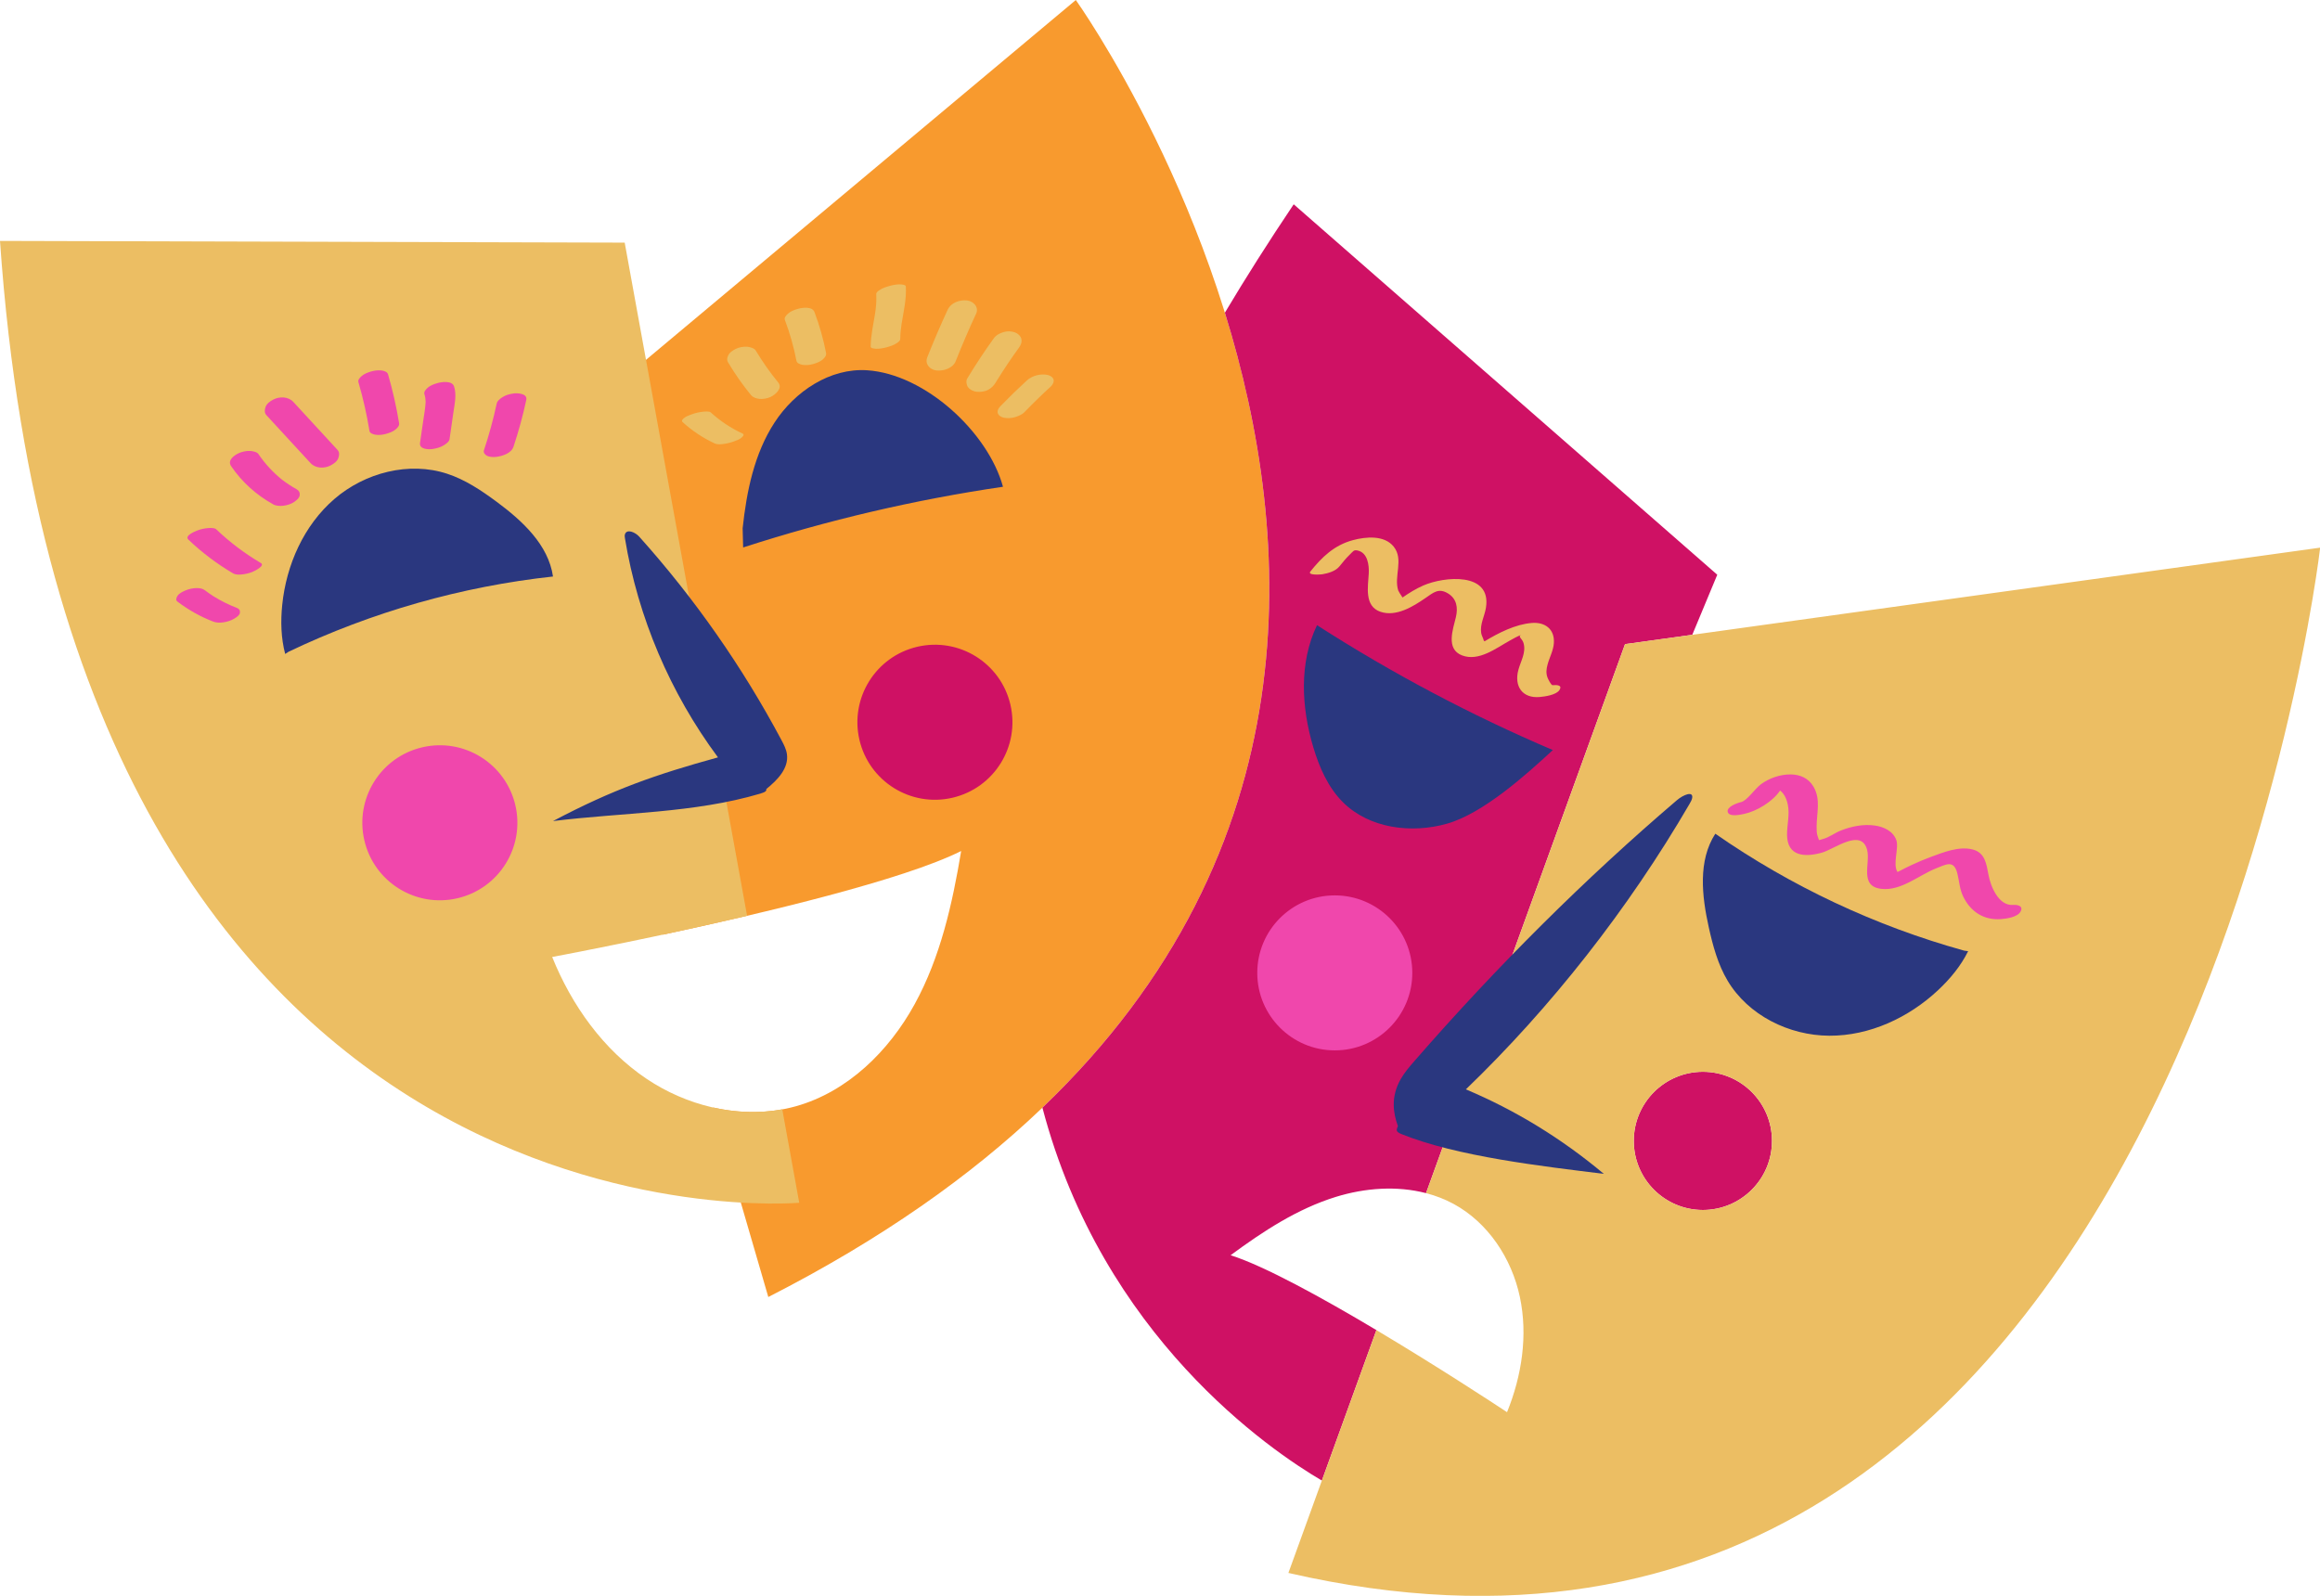
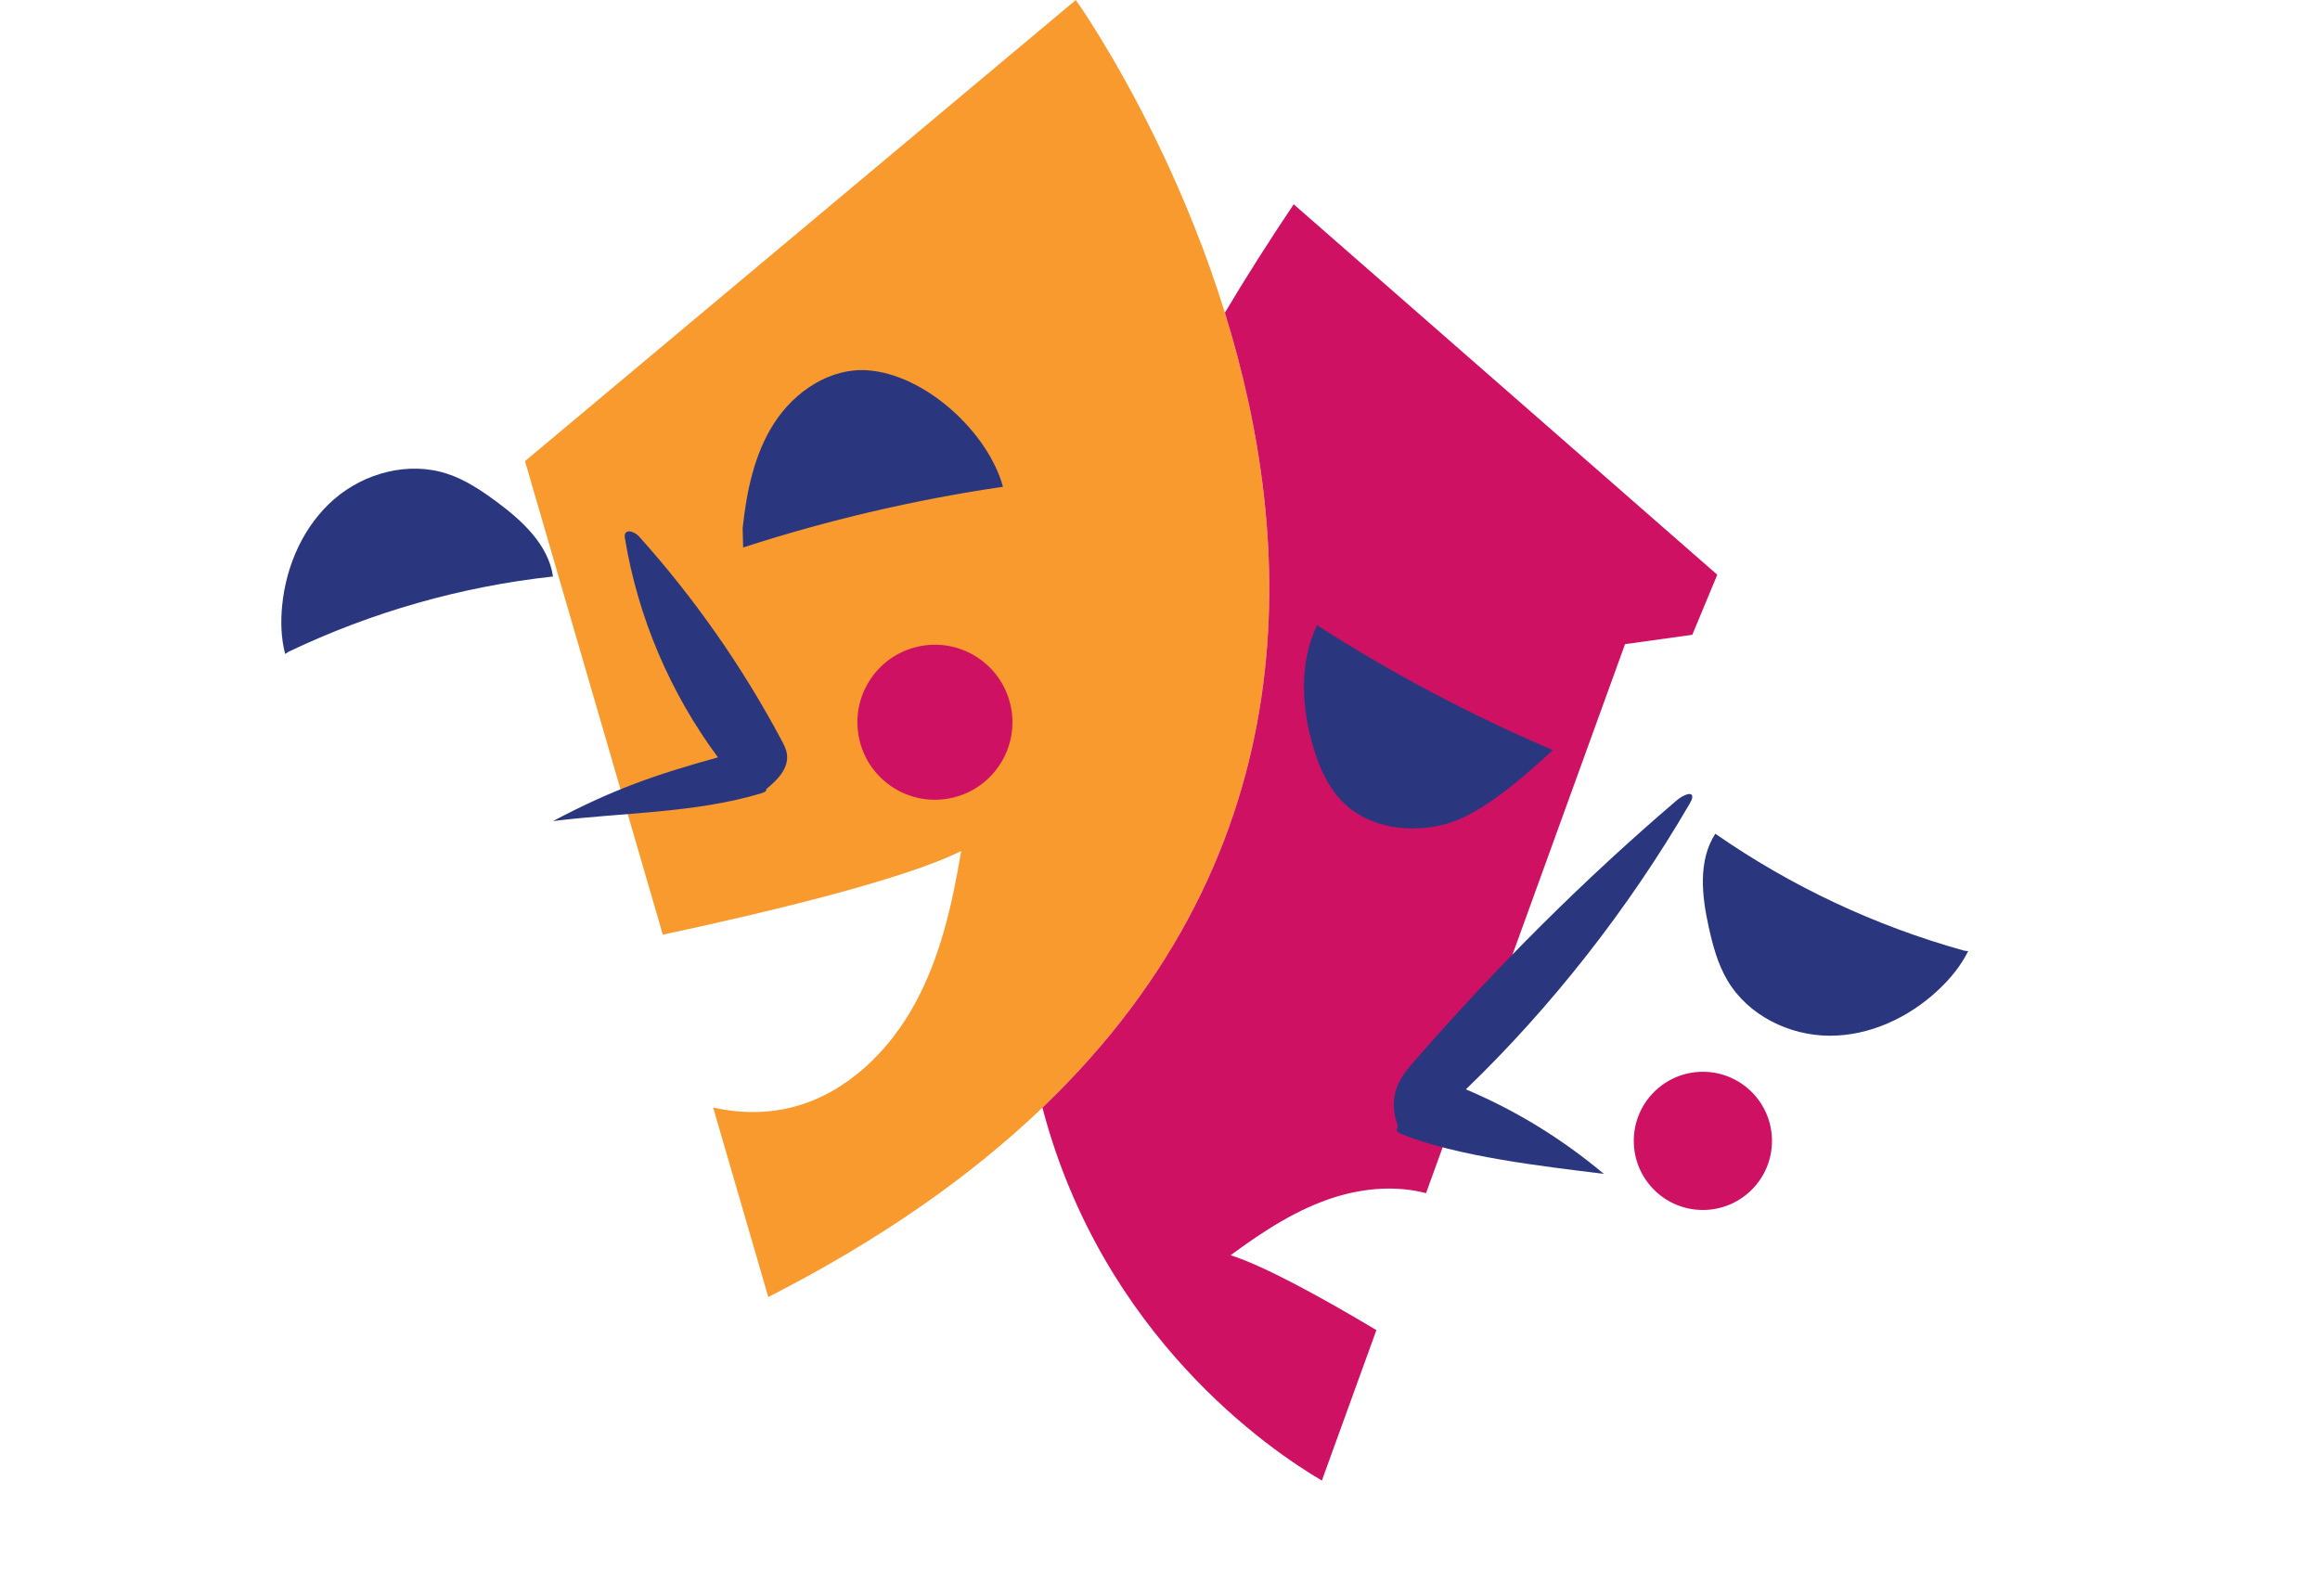
<svg xmlns="http://www.w3.org/2000/svg" fill="#000000" height="329.1" preserveAspectRatio="xMidYMid meet" version="1" viewBox="0.0 0.0 478.4 329.1" width="478.4" zoomAndPan="magnify">
  <defs>
    <clipPath id="a">
-       <path d="M 0 49 L 478.43 49 L 478.43 329.121 L 0 329.121 Z M 0 49" />
-     </clipPath>
+       </clipPath>
  </defs>
  <g>
    <g id="change1_1">
      <path d="M 221.84 0.004 L 108.258 95.098 L 136.68 192.754 C 157.555 188.289 186.254 181.469 198.199 175.504 C 196.387 186.406 193.926 197.391 188.613 207.082 C 183.301 216.777 174.77 225.148 164.129 228.137 C 158.566 229.695 152.691 229.672 147.055 228.398 L 158.43 267.48 C 345.039 172.254 221.84 0.004 221.84 0.004" fill="#f89a2e" />
    </g>
    <g id="change2_1">
      <path d="M 354.113 118.527 L 266.77 42.133 C 261.633 49.777 256.91 57.227 252.578 64.488 C 267.051 111.141 270.672 175.094 214.953 228.43 C 227.363 275.695 262.047 299.16 272.578 305.336 L 283.824 274.301 C 272.609 267.613 260.695 261.059 253.762 258.863 C 260.453 253.922 267.531 249.277 275.48 246.824 C 281.469 244.977 288.051 244.492 294.059 246.059 L 335.094 132.84 L 348.961 130.914 Z M 351.145 221.031 C 343.273 221.031 336.895 227.41 336.895 235.281 C 336.895 243.152 343.273 249.531 351.145 249.531 C 359.012 249.531 365.395 243.152 365.395 235.281 C 365.395 227.41 359.012 221.031 351.145 221.031 Z M 208.355 145.324 C 210.355 153.922 205.008 162.516 196.41 164.516 C 187.812 166.516 179.223 161.168 177.219 152.57 C 175.219 143.973 180.566 135.379 189.164 133.379 C 197.762 131.379 206.355 136.727 208.355 145.324" fill="#cf1164" />
    </g>
    <g clip-path="url(#a)" id="change3_1">
-       <path d="M 147.387 91.453 C 147.848 91.668 148.434 91.637 148.922 91.59 C 149.711 91.516 150.555 91.32 151.297 91.047 C 151.871 90.832 152.574 90.605 153.012 90.164 C 153.188 89.992 153.539 89.605 153.145 89.422 C 150.734 88.305 148.512 86.824 146.547 85.039 C 146.254 84.773 145.309 84.875 145.008 84.902 C 144.223 84.977 143.375 85.172 142.637 85.445 C 142.059 85.66 141.359 85.887 140.918 86.328 C 140.684 86.562 140.477 86.789 140.785 87.07 C 142.75 88.855 144.977 90.336 147.387 91.453 Z M 133.352 222.496 C 124.41 216.5 117.891 207.336 113.863 197.355 C 118.547 196.48 135.855 193.141 154.055 188.867 L 128.816 50.035 L 0 49.684 C 14.68 261.387 164.809 248.043 164.809 248.043 L 161.309 228.773 C 151.723 230.543 141.484 227.949 133.352 222.496 Z M 154.863 81.477 C 155.27 81.969 155.965 82.195 156.574 82.258 C 157.34 82.336 158.293 82.172 158.977 81.824 C 159.934 81.34 161.438 80.051 160.469 78.867 C 158.766 76.793 157.223 74.598 155.848 72.297 C 155.547 71.793 154.645 71.566 154.133 71.512 C 153.367 71.434 152.418 71.602 151.73 71.945 C 151.125 72.254 150.434 72.68 150.148 73.328 C 150.086 73.508 150.023 73.691 149.965 73.871 C 149.91 74.254 150.004 74.598 150.242 74.902 C 151.617 77.203 153.16 79.402 154.863 81.477 Z M 210.602 69.871 C 210.441 69.266 209.871 68.75 209.289 68.547 C 208.551 68.289 207.715 68.246 206.961 68.477 C 206.227 68.699 205.441 69.062 204.977 69.703 C 203.02 72.406 201.191 75.195 199.457 78.051 C 199.148 78.559 199.285 79.379 199.609 79.84 C 199.98 80.367 200.738 80.719 201.363 80.785 C 202.172 80.875 203.051 80.77 203.773 80.379 C 204.461 80.008 204.918 79.543 205.324 78.875 C 205.41 78.73 205.5 78.586 205.59 78.441 C 207.023 76.133 208.535 73.879 210.129 71.676 C 210.508 71.156 210.777 70.527 210.602 69.871 Z M 216.039 77.328 C 214.574 77 212.832 77.469 211.727 78.48 C 209.871 80.184 208.066 81.938 206.316 83.742 C 205.969 84.102 205.598 84.633 205.742 85.176 C 205.883 85.691 206.477 86.02 206.953 86.129 C 207.699 86.297 208.512 86.258 209.242 86.043 C 209.969 85.832 210.734 85.523 211.27 84.973 C 213.02 83.164 214.824 81.41 216.68 79.711 C 217.039 79.383 217.391 78.797 217.254 78.281 C 217.113 77.762 216.516 77.434 216.039 77.328 Z M 289.539 123.676 C 289.578 123.719 289.602 123.738 289.605 123.727 C 289.621 123.68 289.594 123.668 289.539 123.676 Z M 270.211 117.859 C 272.621 114.848 275.148 112.422 278.977 111.395 C 281.637 110.68 285.461 110.309 287.398 112.742 C 289.512 115.391 287.375 118.836 288.328 121.789 C 288.371 121.926 288.848 122.691 289.211 123.223 C 290.582 122.273 291.984 121.402 293.52 120.734 C 297.77 118.883 307.605 117.887 306.414 125.32 C 306.137 127.062 305.148 128.734 305.43 130.535 C 305.52 131.105 305.855 131.582 305.969 132.117 C 306.031 132.164 306.086 132.207 306.137 132.254 C 309.035 130.5 312.469 128.754 315.848 128.473 C 318.566 128.246 320.609 129.719 320.418 132.621 C 320.312 134.184 319.516 135.57 319.117 137.055 C 318.863 137.992 318.77 138.84 319.113 139.746 C 319.246 140.098 319.871 141.328 320.148 141.305 C 321.02 141.227 322.227 141.266 321.582 142.289 C 320.934 143.32 318.594 143.645 317.5 143.742 C 313.934 144.062 312.18 141.531 313.102 138.137 C 313.598 136.305 314.727 134.574 314.164 132.617 C 313.898 131.676 312.914 131.293 313.68 130.93 C 312.871 131.23 312.055 131.703 311.34 132.102 C 308.539 133.648 304.93 136.492 301.473 135.156 C 298.082 133.848 299.629 129.762 300.215 127.27 C 300.672 125.328 300.395 123.469 298.574 122.371 C 296.637 121.207 295.602 122.191 293.914 123.348 C 291.387 125.086 287.887 127.262 284.656 126.164 C 281.273 125.012 282.105 120.949 282.246 118.266 C 282.336 116.559 282.039 113.98 279.941 113.527 C 279.141 113.355 279.074 113.66 278.305 114.402 C 277.547 115.133 276.883 115.957 276.223 116.777 C 275.406 117.797 273.887 118.227 272.648 118.434 C 272.469 118.465 269.52 118.719 270.211 117.859 Z M 365.395 235.281 C 365.395 227.41 359.012 221.031 351.145 221.031 C 343.273 221.031 336.895 227.41 336.895 235.281 C 336.895 243.152 343.273 249.531 351.145 249.531 C 359.012 249.531 365.395 243.152 365.395 235.281 Z M 478.434 112.941 C 478.434 112.941 449.168 366.59 265.676 324.383 L 283.824 274.301 C 296.191 281.676 307.711 289.207 310.762 291.23 C 313.812 283.73 315.094 275.363 313.402 267.445 C 311.719 259.523 306.852 252.137 299.734 248.277 C 297.93 247.301 296.027 246.57 294.059 246.059 L 335.094 132.84 Z M 164.504 63.699 C 163.793 63.906 163.012 64.188 162.465 64.707 C 162.148 65.004 161.664 65.492 161.848 65.98 C 162.883 68.723 163.684 71.551 164.238 74.43 C 164.332 74.914 165.02 75.145 165.41 75.223 C 166.113 75.367 167 75.273 167.68 75.074 C 168.395 74.867 169.176 74.59 169.723 74.07 C 170.078 73.73 170.441 73.328 170.34 72.793 C 169.781 69.914 168.984 67.09 167.945 64.348 C 167.496 63.148 165.445 63.426 164.504 63.699 Z M 185.719 58.648 C 184.996 58.613 184.176 58.758 183.488 58.953 C 182.777 59.152 182.02 59.387 181.402 59.805 C 181.094 60.012 180.66 60.27 180.688 60.699 C 180.766 62.004 180.648 63.297 180.461 64.586 C 180.094 66.883 179.559 69.168 179.535 71.504 C 179.531 71.863 180.477 71.914 180.605 71.922 C 181.324 71.957 182.148 71.809 182.836 71.617 C 183.547 71.414 184.305 71.184 184.918 70.766 C 185.242 70.547 185.633 70.309 185.637 69.871 C 185.645 68.82 185.762 67.785 185.918 66.75 C 186.332 64.207 186.945 61.66 186.785 59.066 C 186.766 58.703 185.875 58.656 185.719 58.648 Z M 201.285 64.676 C 199.789 67.906 198.383 71.18 197.07 74.488 C 196.488 75.957 194.527 76.555 193.109 76.398 C 191.734 76.25 190.664 75.055 191.211 73.68 C 192.523 70.367 193.926 67.094 195.426 63.863 C 196.094 62.418 197.895 61.793 199.387 61.957 C 200.699 62.098 201.914 63.316 201.285 64.676" fill="#ecbe63" />
+       <path d="M 147.387 91.453 C 147.848 91.668 148.434 91.637 148.922 91.59 C 149.711 91.516 150.555 91.32 151.297 91.047 C 151.871 90.832 152.574 90.605 153.012 90.164 C 153.188 89.992 153.539 89.605 153.145 89.422 C 150.734 88.305 148.512 86.824 146.547 85.039 C 146.254 84.773 145.309 84.875 145.008 84.902 C 144.223 84.977 143.375 85.172 142.637 85.445 C 142.059 85.66 141.359 85.887 140.918 86.328 C 140.684 86.562 140.477 86.789 140.785 87.07 C 142.75 88.855 144.977 90.336 147.387 91.453 Z M 133.352 222.496 C 124.41 216.5 117.891 207.336 113.863 197.355 C 118.547 196.48 135.855 193.141 154.055 188.867 L 128.816 50.035 L 0 49.684 C 14.68 261.387 164.809 248.043 164.809 248.043 L 161.309 228.773 C 151.723 230.543 141.484 227.949 133.352 222.496 Z M 154.863 81.477 C 155.27 81.969 155.965 82.195 156.574 82.258 C 157.34 82.336 158.293 82.172 158.977 81.824 C 159.934 81.34 161.438 80.051 160.469 78.867 C 158.766 76.793 157.223 74.598 155.848 72.297 C 155.547 71.793 154.645 71.566 154.133 71.512 C 153.367 71.434 152.418 71.602 151.73 71.945 C 151.125 72.254 150.434 72.68 150.148 73.328 C 150.086 73.508 150.023 73.691 149.965 73.871 C 149.91 74.254 150.004 74.598 150.242 74.902 C 151.617 77.203 153.16 79.402 154.863 81.477 Z M 210.602 69.871 C 210.441 69.266 209.871 68.75 209.289 68.547 C 208.551 68.289 207.715 68.246 206.961 68.477 C 206.227 68.699 205.441 69.062 204.977 69.703 C 203.02 72.406 201.191 75.195 199.457 78.051 C 199.148 78.559 199.285 79.379 199.609 79.84 C 199.98 80.367 200.738 80.719 201.363 80.785 C 202.172 80.875 203.051 80.77 203.773 80.379 C 204.461 80.008 204.918 79.543 205.324 78.875 C 205.41 78.73 205.5 78.586 205.59 78.441 C 207.023 76.133 208.535 73.879 210.129 71.676 C 210.508 71.156 210.777 70.527 210.602 69.871 Z M 216.039 77.328 C 214.574 77 212.832 77.469 211.727 78.48 C 209.871 80.184 208.066 81.938 206.316 83.742 C 205.969 84.102 205.598 84.633 205.742 85.176 C 205.883 85.691 206.477 86.02 206.953 86.129 C 207.699 86.297 208.512 86.258 209.242 86.043 C 209.969 85.832 210.734 85.523 211.27 84.973 C 213.02 83.164 214.824 81.41 216.68 79.711 C 217.039 79.383 217.391 78.797 217.254 78.281 C 217.113 77.762 216.516 77.434 216.039 77.328 Z M 289.539 123.676 C 289.578 123.719 289.602 123.738 289.605 123.727 C 289.621 123.68 289.594 123.668 289.539 123.676 Z M 270.211 117.859 C 272.621 114.848 275.148 112.422 278.977 111.395 C 281.637 110.68 285.461 110.309 287.398 112.742 C 289.512 115.391 287.375 118.836 288.328 121.789 C 288.371 121.926 288.848 122.691 289.211 123.223 C 290.582 122.273 291.984 121.402 293.52 120.734 C 297.77 118.883 307.605 117.887 306.414 125.32 C 306.137 127.062 305.148 128.734 305.43 130.535 C 305.52 131.105 305.855 131.582 305.969 132.117 C 306.031 132.164 306.086 132.207 306.137 132.254 C 309.035 130.5 312.469 128.754 315.848 128.473 C 318.566 128.246 320.609 129.719 320.418 132.621 C 320.312 134.184 319.516 135.57 319.117 137.055 C 318.863 137.992 318.77 138.84 319.113 139.746 C 319.246 140.098 319.871 141.328 320.148 141.305 C 321.02 141.227 322.227 141.266 321.582 142.289 C 320.934 143.32 318.594 143.645 317.5 143.742 C 313.934 144.062 312.18 141.531 313.102 138.137 C 313.598 136.305 314.727 134.574 314.164 132.617 C 313.898 131.676 312.914 131.293 313.68 130.93 C 312.871 131.23 312.055 131.703 311.34 132.102 C 308.539 133.648 304.93 136.492 301.473 135.156 C 298.082 133.848 299.629 129.762 300.215 127.27 C 300.672 125.328 300.395 123.469 298.574 122.371 C 296.637 121.207 295.602 122.191 293.914 123.348 C 291.387 125.086 287.887 127.262 284.656 126.164 C 281.273 125.012 282.105 120.949 282.246 118.266 C 282.336 116.559 282.039 113.98 279.941 113.527 C 279.141 113.355 279.074 113.66 278.305 114.402 C 277.547 115.133 276.883 115.957 276.223 116.777 C 275.406 117.797 273.887 118.227 272.648 118.434 C 272.469 118.465 269.52 118.719 270.211 117.859 Z M 365.395 235.281 C 365.395 227.41 359.012 221.031 351.145 221.031 C 343.273 221.031 336.895 227.41 336.895 235.281 C 336.895 243.152 343.273 249.531 351.145 249.531 C 359.012 249.531 365.395 243.152 365.395 235.281 Z M 478.434 112.941 C 478.434 112.941 449.168 366.59 265.676 324.383 L 283.824 274.301 C 296.191 281.676 307.711 289.207 310.762 291.23 C 313.812 283.73 315.094 275.363 313.402 267.445 C 311.719 259.523 306.852 252.137 299.734 248.277 C 297.93 247.301 296.027 246.57 294.059 246.059 L 335.094 132.84 Z M 164.504 63.699 C 163.793 63.906 163.012 64.188 162.465 64.707 C 162.148 65.004 161.664 65.492 161.848 65.98 C 162.883 68.723 163.684 71.551 164.238 74.43 C 164.332 74.914 165.02 75.145 165.41 75.223 C 166.113 75.367 167 75.273 167.68 75.074 C 168.395 74.867 169.176 74.59 169.723 74.07 C 170.078 73.73 170.441 73.328 170.34 72.793 C 169.781 69.914 168.984 67.09 167.945 64.348 C 167.496 63.148 165.445 63.426 164.504 63.699 Z M 185.719 58.648 C 184.996 58.613 184.176 58.758 183.488 58.953 C 182.777 59.152 182.02 59.387 181.402 59.805 C 181.094 60.012 180.66 60.27 180.688 60.699 C 180.766 62.004 180.648 63.297 180.461 64.586 C 180.094 66.883 179.559 69.168 179.535 71.504 C 179.531 71.863 180.477 71.914 180.605 71.922 C 181.324 71.957 182.148 71.809 182.836 71.617 C 183.547 71.414 184.305 71.184 184.918 70.766 C 185.242 70.547 185.633 70.309 185.637 69.871 C 185.645 68.82 185.762 67.785 185.918 66.75 C 186.332 64.207 186.945 61.66 186.785 59.066 C 186.766 58.703 185.875 58.656 185.719 58.648 Z M 201.285 64.676 C 196.488 75.957 194.527 76.555 193.109 76.398 C 191.734 76.25 190.664 75.055 191.211 73.68 C 192.523 70.367 193.926 67.094 195.426 63.863 C 196.094 62.418 197.895 61.793 199.387 61.957 C 200.699 62.098 201.914 63.316 201.285 64.676" fill="#ecbe63" />
    </g>
    <g id="change4_1">
      <path d="M 345.785 165.027 C 326.949 181.105 308.738 199.199 291.68 218.797 C 290.641 219.988 289.59 221.211 288.812 222.586 C 286.754 226.238 287.285 229.539 288.258 232.23 C 287.984 232.922 287.688 233.352 288.938 233.859 C 300.438 238.52 318.133 240.523 330.723 242.082 C 322.004 234.773 312.457 228.945 302.273 224.656 C 319.82 207.766 335.797 187.434 348.391 165.793 C 348.617 165.402 348.852 164.992 348.93 164.609 C 349.242 163.031 347.117 163.891 345.785 165.027 Z M 298.406 169.859 C 305.777 167.766 314.582 159.891 320.207 154.684 C 303.316 147.48 287.031 138.855 271.578 128.93 C 267.852 136.672 268.348 145.875 270.812 154.109 C 272.059 158.266 273.852 162.391 276.93 165.449 C 282.363 170.852 291.035 171.957 298.406 169.859 Z M 405.02 196.047 C 386.723 190.969 369.293 182.777 353.707 171.934 C 350.113 177.508 350.926 184.773 352.363 191.246 C 353.207 195.051 354.242 198.875 356.23 202.223 C 360.48 209.375 368.891 213.555 377.211 213.594 C 385.527 213.637 393.605 209.863 399.672 204.176 C 402.145 201.855 404.34 199.199 405.844 196.16 Z M 102.359 103.441 C 99.227 101.125 95.934 98.926 92.23 97.707 C 84.332 95.105 75.242 97.477 68.945 102.91 C 62.648 108.344 59.031 116.492 58.195 124.766 C 57.852 128.141 57.945 131.586 58.805 134.863 L 59.5 134.41 C 76.633 126.219 95.156 120.949 114.031 118.891 C 113.078 112.324 107.695 107.383 102.359 103.441 Z M 161.148 152.641 C 153.105 137.539 143.234 123.414 131.816 110.676 C 131.012 109.773 129.285 109.012 128.879 110.152 C 128.777 110.43 128.824 110.734 128.871 111.027 C 131.543 127.324 138.215 142.934 148.051 156.191 C 135.141 159.754 126.406 162.793 114.031 169.328 C 128.191 167.559 143.121 167.727 156.801 163.66 C 157.949 163.32 158.074 163.059 158.012 162.723 C 160.352 160.84 162.676 158.426 162.27 155.527 C 162.125 154.496 161.637 153.555 161.148 152.641 Z M 206.824 100.383 C 188.656 103.051 170.711 107.242 153.242 112.902 L 153.137 108.941 C 153.957 101.32 155.531 93.559 159.715 87.137 C 163.895 80.715 171.156 75.855 178.805 76.359 C 190.77 77.145 203.738 89.133 206.824 100.383" fill="#2a377f" />
    </g>
    <g id="change5_1">
-       <path d="M 105.883 81.145 C 105.086 81.258 104.254 81.48 103.574 81.93 C 103.105 82.238 102.551 82.645 102.422 83.23 C 101.719 86.492 100.84 89.711 99.785 92.879 C 99.629 93.355 100.035 93.789 100.414 93.988 C 100.973 94.277 101.824 94.297 102.426 94.211 C 103.676 94.031 105.441 93.469 105.887 92.125 C 106.941 88.957 107.82 85.738 108.523 82.477 C 108.812 81.141 106.723 81.023 105.883 81.145 Z M 87.078 154.113 C 78.48 156.113 73.133 164.703 75.133 173.305 C 77.137 181.902 85.727 187.25 94.324 185.246 C 102.922 183.246 108.27 174.656 106.27 166.059 C 104.27 157.461 95.676 152.109 87.078 154.113 Z M 415.117 186.621 C 412.133 186.848 410.492 182.824 410.047 180.453 C 409.613 178.164 409.348 175.812 406.715 175.168 C 403.922 174.484 400.758 175.766 398.172 176.715 C 396.805 177.215 395.469 177.789 394.148 178.406 C 393.332 178.789 392.523 179.188 391.73 179.613 C 391.668 179.648 391.492 179.73 391.285 179.832 C 390.223 178.27 391.621 174.871 391.031 173.242 C 390.363 171.398 388.465 170.516 386.641 170.254 C 384.27 169.906 381.82 170.406 379.609 171.27 C 378.398 171.742 377.133 172.719 375.883 173.031 C 374.883 173.281 375.219 173.516 374.828 172.504 C 374.59 171.895 374.598 171.141 374.598 170.508 C 374.602 167.699 375.488 164.891 373.988 162.289 C 372.953 160.488 371.227 159.719 369.207 159.707 C 367.062 159.695 364.824 160.477 363.102 161.742 C 361.891 162.637 360.242 165.152 358.996 165.422 C 358.277 165.574 355.984 166.371 356.273 167.449 C 356.57 168.566 359.012 167.984 359.648 167.852 C 362.234 167.297 365.516 165.348 367.066 163.031 C 367.293 163.207 367.5 163.402 367.68 163.637 C 368.199 164.277 368.504 165.164 368.664 165.957 C 369.078 168.004 368.492 170.086 368.5 172.141 C 368.52 176.641 372.18 176.836 375.715 175.832 C 378.285 175.105 383.855 170.699 385.023 175.301 C 385.727 178.07 383.34 182.766 387.93 183.305 C 391.977 183.781 395.629 180.527 399.16 179.109 C 401.324 178.242 402.895 177.281 403.609 180.094 C 404.031 181.734 404.066 183.332 404.828 184.895 C 406.352 188.027 409.082 189.809 412.602 189.547 C 413.762 189.457 416.02 189.152 416.656 187.992 C 417.266 186.879 416.137 186.547 415.117 186.621 Z M 77.352 89.641 C 78.059 89.773 78.938 89.672 79.617 89.473 C 80.332 89.27 81.109 88.992 81.664 88.484 C 82.023 88.16 82.379 87.781 82.293 87.254 C 81.734 83.852 80.973 80.488 80.012 77.18 C 79.871 76.703 79.273 76.508 78.852 76.43 C 78.145 76.297 77.266 76.398 76.586 76.594 C 75.875 76.801 75.094 77.074 74.539 77.586 C 74.211 77.883 73.766 78.316 73.91 78.816 C 74.875 82.125 75.637 85.488 76.191 88.887 C 76.27 89.359 76.992 89.574 77.352 89.641 Z M 275.242 184.652 C 266.414 184.652 259.258 191.809 259.258 200.637 C 259.258 209.461 266.414 216.617 275.242 216.617 C 284.07 216.617 291.227 209.461 291.227 200.637 C 291.227 191.809 284.07 184.652 275.242 184.652 Z M 89.223 92.594 C 90.02 92.473 90.852 92.254 91.535 91.816 C 91.969 91.535 92.621 91.117 92.699 90.559 C 92.969 88.711 93.234 86.859 93.5 85.008 C 93.75 83.281 94.195 81.371 93.621 79.668 C 93.211 78.457 91.09 78.746 90.176 79.012 C 89.461 79.219 88.68 79.5 88.133 80.023 C 87.809 80.328 87.352 80.801 87.52 81.305 C 87.695 81.82 87.758 82.348 87.77 82.891 C 87.703 84.234 87.441 85.582 87.25 86.91 C 87.035 88.391 86.824 89.871 86.609 91.352 C 86.418 92.668 88.352 92.727 89.223 92.594 Z M 60.488 82.887 C 59.461 81.77 57.641 81.723 56.34 82.41 C 55.727 82.734 55.047 83.199 54.781 83.875 C 54.566 84.41 54.477 85.117 54.91 85.59 C 57.953 88.895 60.996 92.199 64.039 95.504 C 65.066 96.621 66.887 96.668 68.188 95.98 C 68.801 95.652 69.48 95.191 69.746 94.516 C 69.961 93.98 70.051 93.27 69.617 92.801 C 66.574 89.496 63.531 86.191 60.488 82.887 Z M 48.883 125.383 C 47.207 124.742 45.602 123.941 44.074 123 C 43.453 122.602 42.844 122.18 42.258 121.734 C 41.781 121.375 41.219 121.281 40.633 121.277 C 39.855 121.27 38.953 121.453 38.242 121.766 C 37.664 122.02 36.945 122.344 36.594 122.895 C 36.383 123.227 36.168 123.746 36.574 124.055 C 38.84 125.77 41.336 127.188 43.992 128.199 C 44.617 128.438 45.336 128.441 45.988 128.355 C 46.746 128.254 47.641 127.992 48.301 127.582 C 48.727 127.316 49.391 126.918 49.477 126.375 C 49.551 125.914 49.336 125.555 48.883 125.383 Z M 53.781 116.105 C 50.461 114.145 47.371 111.812 44.578 109.148 C 44.254 108.84 43.375 108.879 43.008 108.898 C 42.227 108.941 41.355 109.137 40.629 109.422 C 40.137 109.617 38.012 110.488 38.844 111.281 C 41.637 113.945 44.727 116.277 48.051 118.238 C 48.512 118.512 49.105 118.52 49.621 118.488 C 50.402 118.445 51.27 118.254 52 117.965 C 52.316 117.84 54.777 116.691 53.781 116.105 Z M 61.805 102.113 C 61.742 102.715 61.133 103.184 60.676 103.504 C 60.047 103.949 59.129 104.227 58.371 104.305 C 57.727 104.371 56.926 104.336 56.34 104.012 C 52.891 102.105 49.859 99.391 47.652 96.121 C 46.848 94.926 48.25 93.922 49.223 93.461 C 49.918 93.129 50.852 92.953 51.621 93 C 52.094 93.031 52.984 93.184 53.293 93.641 C 54.648 95.648 56.305 97.434 58.191 98.949 C 59.133 99.66 60.113 100.312 61.148 100.887 C 61.633 101.152 61.863 101.574 61.805 102.113" fill="#f047ac" />
-     </g>
+       </g>
  </g>
</svg>